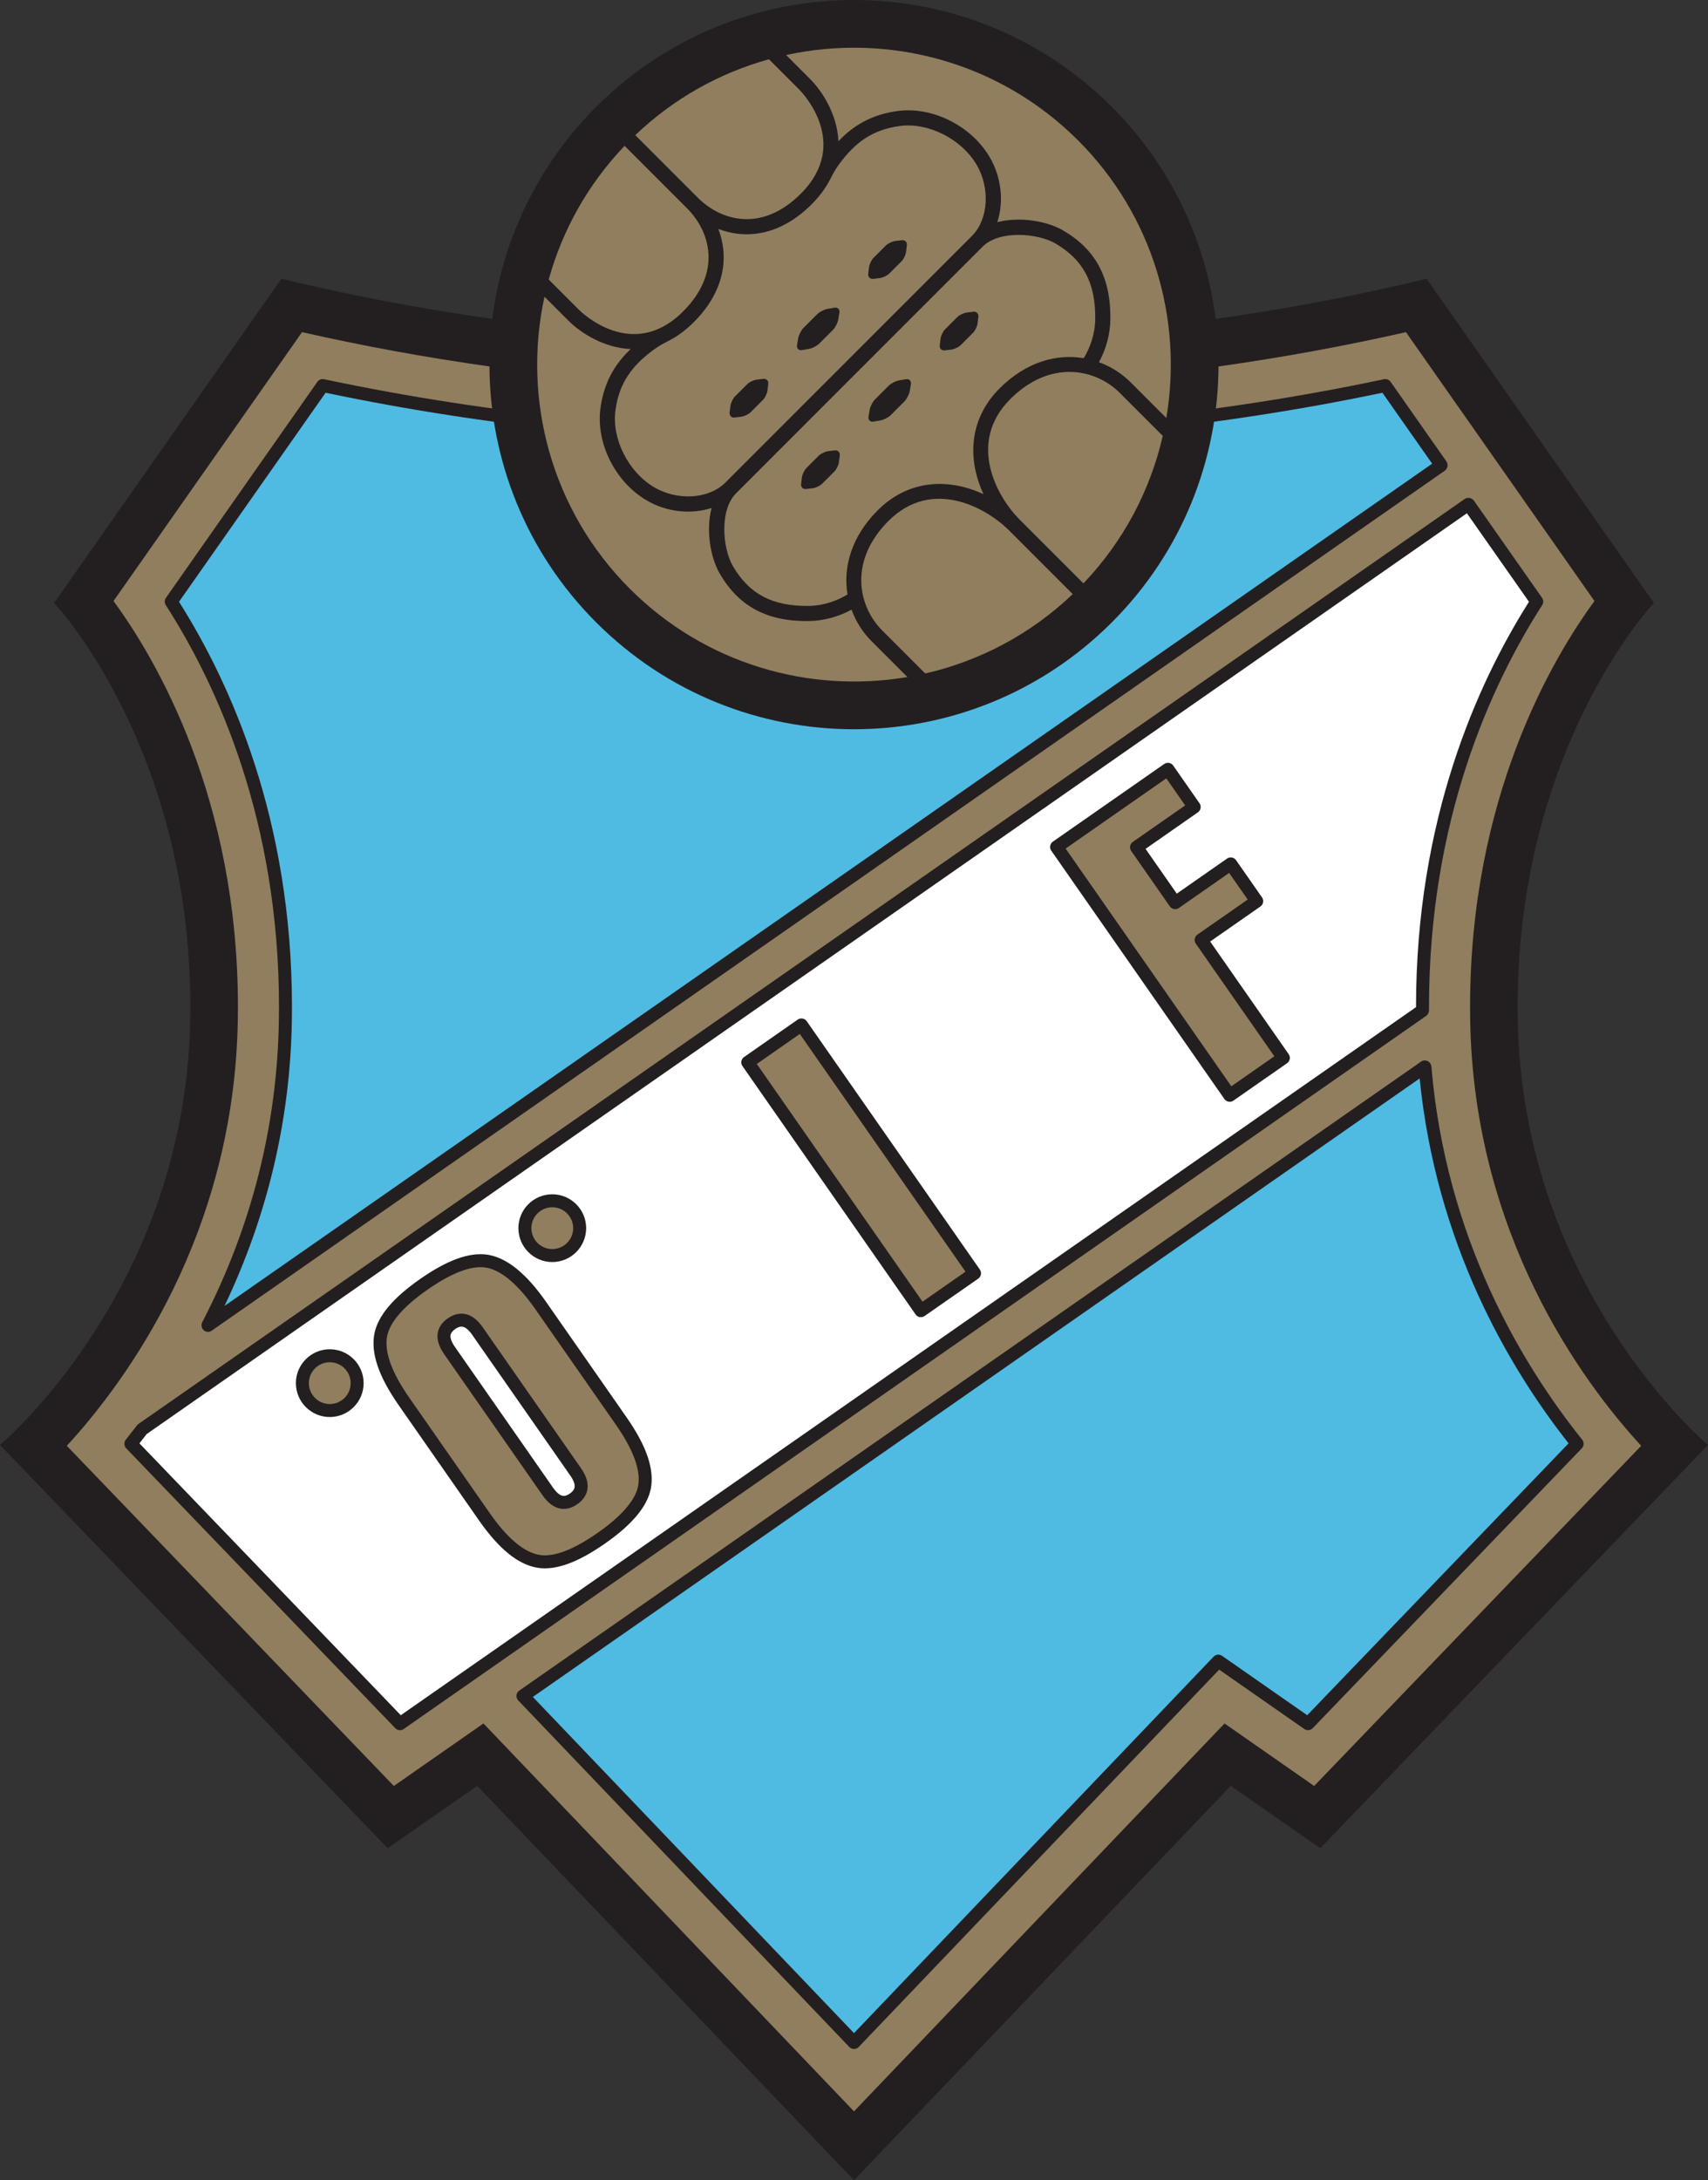
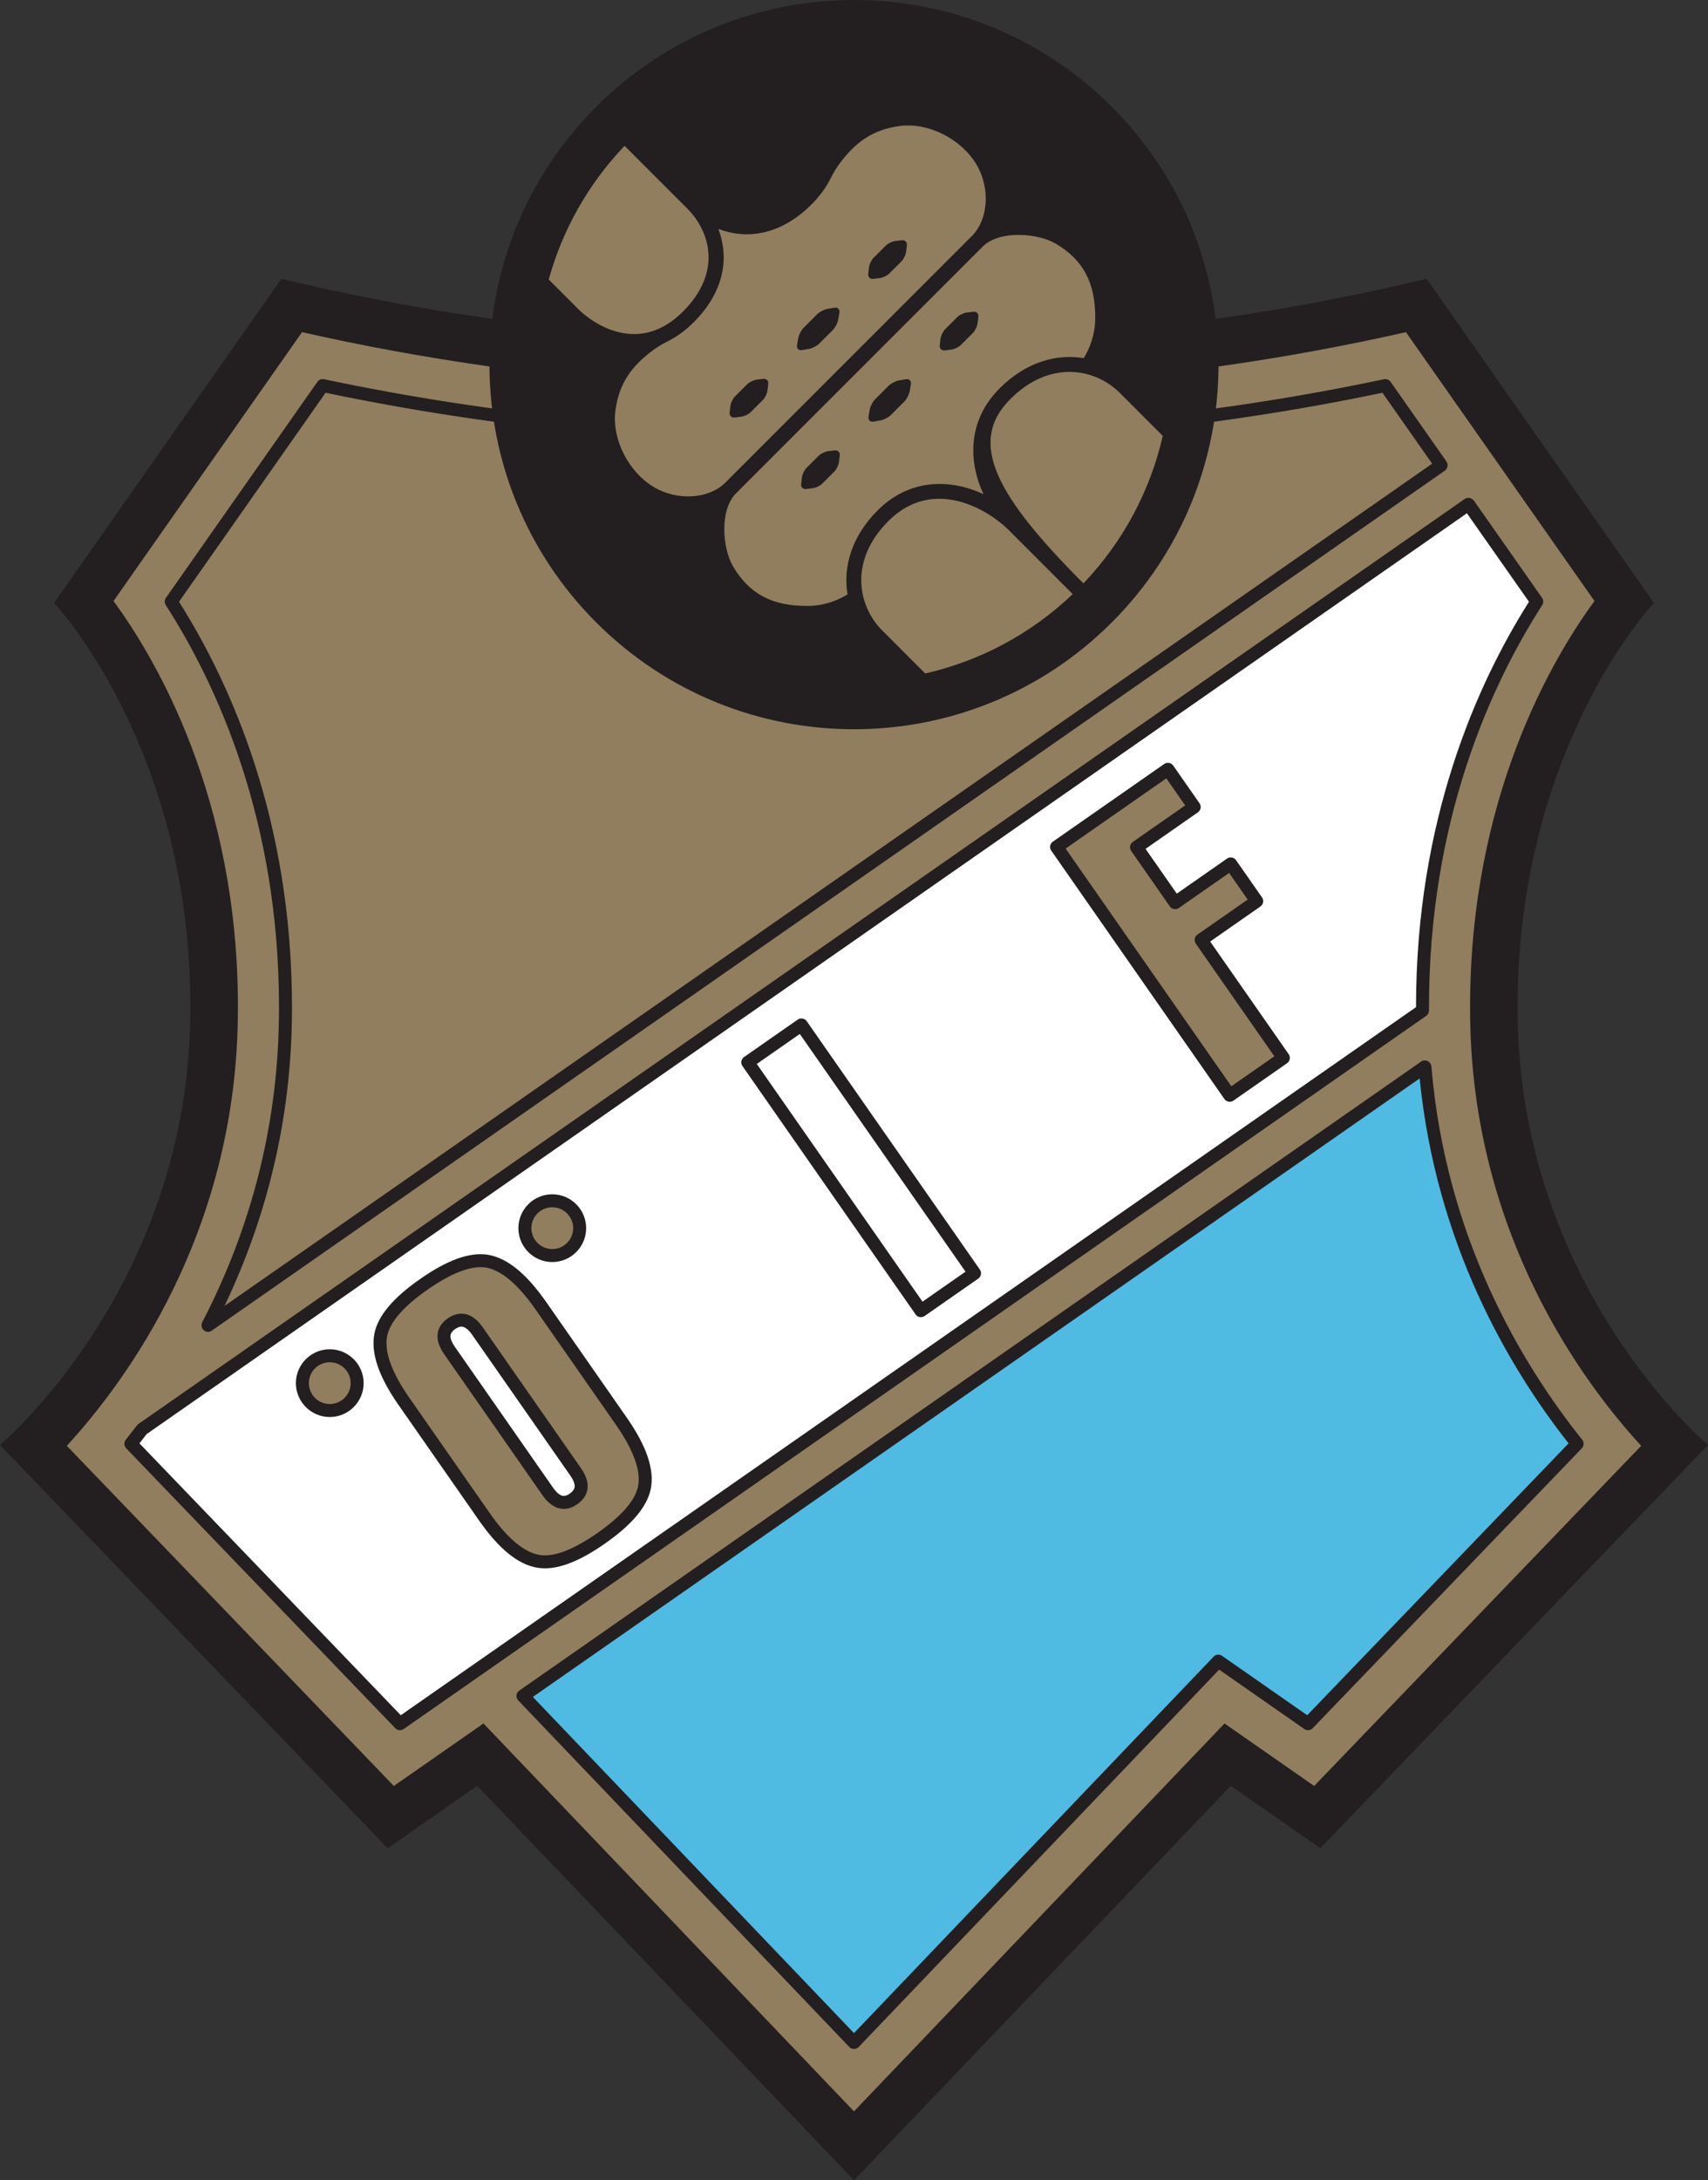
<svg xmlns="http://www.w3.org/2000/svg" width="486.05pt" height="620.27pt" viewBox="0 0 486.05 620.27" version="1.1">
  <rect x="0" y="0" width="486.05" height="620.27" fill="#333333" stroke="none" />
  <defs>
    <clipPath id="clip1">
      <path d="M 0 0 L 486.051 0 L 486.051 620.27 L 0 620.27 Z M 0 0 " />
    </clipPath>
  </defs>
  <g id="surface1">
    <path style=" stroke:none;fill-rule:nonzero;fill:rgb(56.499%,49.399%,36.899%);fill-opacity:1;" d="M 403.605 84.387 C 403.605 84.387 353.152 102.844 237.488 104.074 C 121.82 105.305 82.441 83.156 82.441 83.156 L 24.609 170.523 C 24.609 170.523 57.832 207.438 61.523 284.961 C 65.215 362.48 7.383 411.699 7.383 411.699 L 110.746 517.523 L 135.355 500.297 L 243.641 609.812 L 347 499.066 L 374.07 517.523 L 474.973 410.469 C 474.973 410.469 426.984 367.402 425.754 293.57 C 424.523 219.742 461.438 168.062 461.438 168.062 L 403.605 84.387 " />
-     <path style=" stroke:none;fill-rule:nonzero;fill:rgb(31%,73.299%,89%);fill-opacity:1;" d="M 410.121 132.375 L 59.148 377.09 L 59.203 376.992 C 70.914 354.426 80.648 325.293 81.211 290.316 C 81.23 289.027 81.238 287.746 81.238 286.477 C 81.238 231.691 62.379 192.402 48.73 171.145 C 61.059 153.566 80.188 126.293 91.828 109.695 C 139.492 119.777 190.25 124.91 243.023 124.91 C 295.797 124.91 346.555 119.777 394.219 109.695 C 398.672 116.047 404.227 123.961 410.07 132.297 L 410.121 132.375 " />
    <path style=" stroke:none;fill-rule:nonzero;fill:rgb(13.699%,12.199%,12.5%);fill-opacity:1;" d="M 393.836 107.887 C 346.246 117.957 295.504 123.062 243.023 123.062 C 190.543 123.062 139.801 117.957 92.211 107.887 C 91.488 107.734 90.742 108.027 90.316 108.633 L 47.219 170.082 C 46.789 170.695 46.773 171.512 47.176 172.141 C 61.875 195.035 79.395 233.457 79.395 286.477 L 79.363 290.285 C 78.883 320.309 71.551 349.195 57.566 376.141 C 57.176 376.895 57.32 377.867 57.957 378.43 C 58.598 378.988 59.508 379.09 60.203 378.605 L 411.176 133.887 C 411.578 133.609 411.828 133.141 411.914 132.656 C 411.996 132.176 411.867 131.637 411.582 131.234 L 395.73 108.633 C 395.305 108.027 394.559 107.734 393.836 107.887 M 67.297 147.887 C 67.297 147.887 91.344 113.602 92.652 111.734 C 140.145 121.691 190.727 126.758 243.023 126.758 C 295.32 126.758 345.902 121.691 393.398 111.734 C 394.121 112.77 405.824 129.457 407.551 131.914 C 404.598 133.977 75.074 363.738 63.895 371.531 C 76.113 345.883 82.602 318.621 83.055 290.344 L 83.086 286.477 C 83.086 233.348 65.766 194.629 50.941 171.203 C 52.23 169.367 67.297 147.887 67.297 147.887 " />
    <g clip-path="url(#clip1)" clip-rule="nonzero">
      <path style=" stroke:none;fill-rule:nonzero;fill:rgb(13.699%,12.199%,12.5%);fill-opacity:1;" d="M 140.109 90.652 C 142.898 68.617 152.75 47.305 169.672 30.383 C 210.184 -10.129 275.863 -10.129 316.375 30.383 C 333.305 47.309 343.156 68.633 345.938 90.676 L 345.941 90.727 C 366.809 87.766 386.883 83.93 405.969 79.301 L 470.664 171.547 C 470.664 171.547 430.684 213.59 431.906 289.883 C 433.137 366.785 486.047 411.086 486.047 411.086 L 375.715 525.82 L 350.242 508.059 L 243.023 620.27 L 135.805 508.059 L 110.328 525.82 L 0 411.086 C 0 411.086 52.91 366.785 54.141 289.883 C 55.363 213.59 15.383 171.547 15.383 171.547 L 80.078 79.301 C 99.164 83.93 119.238 87.766 140.105 90.727 L 140.109 90.652 M 139.277 104.254 C 121.102 101.688 103.309 98.43 85.953 94.496 C 78.012 105.82 41.117 158.426 32.305 170.992 C 44.434 187.547 67.707 227.039 67.707 286.438 C 67.707 287.652 67.695 288.871 67.676 290.098 C 66.695 351.352 35.699 393.188 19.012 411.328 C 33.316 426.203 99.535 495.066 112.074 508.102 C 119.547 502.891 137.578 490.32 137.578 490.32 C 137.578 490.32 226.859 583.762 243.023 600.676 C 259.188 583.762 348.469 490.32 348.469 490.32 C 348.469 490.32 366.5 502.891 373.973 508.102 C 386.512 495.066 452.73 426.203 467.035 411.328 C 450.352 393.188 419.352 351.352 418.371 290.098 C 418.352 288.871 418.344 287.652 418.344 286.438 C 418.344 227.039 441.613 187.547 453.742 170.992 C 444.93 158.426 408.031 105.82 400.094 94.496 C 382.738 98.43 364.945 101.688 346.77 104.254 L 346.758 104.324 C 346.609 130.676 336.48 156.98 316.375 177.086 C 275.863 217.598 210.184 217.598 169.672 177.086 C 149.562 156.977 139.434 130.664 139.289 104.305 L 139.277 104.254 " />
    </g>
-     <path style=" stroke:none;fill-rule:nonzero;fill:rgb(56.499%,49.399%,36.899%);fill-opacity:1;" d="M 331.914 118.863 C 336.613 91.027 328.242 61.395 306.805 39.953 C 284.305 17.453 252.785 9.348 223.785 15.637 L 223.715 15.664 L 230.516 22.465 C 234.078 26.031 238.258 32.609 238.594 40.195 L 238.664 40.113 C 242.629 35.926 247.801 32.578 255.539 31.57 C 265.398 30.289 276.355 35.781 281.602 44.645 C 285.016 50.418 285.695 57.406 283.812 63.199 L 283.902 63.18 C 290.344 61.555 298.016 62.934 302.48 65.531 C 311.84 70.98 316.129 79.031 315.98 90.867 C 315.926 95.051 314.742 99.41 312.73 103.031 L 312.785 103.059 C 316.039 104.25 318.992 106.109 321.438 108.461 L 331.906 118.93 L 331.914 118.863 " />
-     <path style=" stroke:none;fill-rule:nonzero;fill:rgb(56.499%,49.399%,36.899%);fill-opacity:1;" d="M 308.074 165.738 L 290.035 147.699 C 283.738 141.316 275.098 125.945 287.504 113.535 C 298.621 102.422 311.324 104.707 318.422 111.535 L 330.887 124 L 330.879 124.062 C 327.371 139.324 319.867 153.844 308.355 165.926 C 308.34 165.941 308.328 165.953 308.316 165.969 L 308.074 165.738 " />
+     <path style=" stroke:none;fill-rule:nonzero;fill:rgb(56.499%,49.399%,36.899%);fill-opacity:1;" d="M 308.074 165.738 C 283.738 141.316 275.098 125.945 287.504 113.535 C 298.621 102.422 311.324 104.707 318.422 111.535 L 330.887 124 L 330.879 124.062 C 327.371 139.324 319.867 153.844 308.355 165.926 C 308.34 165.941 308.328 165.953 308.316 165.969 L 308.074 165.738 " />
    <path style=" stroke:none;fill-rule:nonzero;fill:rgb(56.499%,49.399%,36.899%);fill-opacity:1;" d="M 263.301 191.602 C 278.586 188.102 293.129 180.586 305.227 169.055 C 305.242 169.039 305.258 169.027 305.27 169.016 L 305.098 168.852 L 287 150.754 C 280.605 144.449 265.234 135.805 252.824 148.215 C 241.711 159.328 243.996 172.031 250.797 179.105 L 263.25 191.559 L 263.301 191.602 " />
-     <path style=" stroke:none;fill-rule:nonzero;fill:rgb(56.499%,49.399%,36.899%);fill-opacity:1;" d="M 258.199 192.617 C 230.348 197.332 200.695 188.965 179.242 167.516 C 156.742 145.016 148.637 113.484 154.926 84.48 L 154.953 84.422 L 161.754 91.227 C 165.32 94.789 171.902 98.969 179.484 99.305 L 179.402 99.375 C 175.215 103.34 171.867 108.512 170.859 116.25 C 169.578 126.109 175.074 137.066 183.934 142.312 C 189.711 145.73 196.703 146.406 202.496 144.52 L 202.477 144.574 C 200.836 151.023 202.215 158.719 204.82 163.191 C 210.27 172.551 218.32 176.84 230.156 176.691 C 234.34 176.637 238.699 175.449 242.32 173.441 L 242.348 173.508 C 243.535 176.75 245.383 179.688 247.719 182.117 L 258.137 192.535 L 258.199 192.617 " />
-     <path style=" stroke:none;fill-rule:nonzero;fill:rgb(56.499%,49.399%,36.899%);fill-opacity:1;" d="M 218.738 16.883 C 204.91 20.723 191.82 27.914 180.773 38.457 L 180.824 38.488 L 198.73 56.395 C 205.215 62.77 216.746 66.254 227.902 55.094 C 242.312 40.688 228.082 26.125 227.469 25.512 L 218.82 16.859 L 218.738 16.883 " />
    <path style=" stroke:none;fill-rule:nonzero;fill:rgb(56.499%,49.399%,36.899%);fill-opacity:1;" d="M 195.684 59.441 C 202.059 65.926 205.543 77.457 194.383 88.613 C 179.977 103.023 165.414 88.793 164.801 88.18 L 156.152 79.527 L 156.172 79.441 C 160.016 65.621 167.199 52.543 177.73 41.5 L 177.777 41.531 L 195.699 59.453 " />
    <path style=" stroke:none;fill-rule:nonzero;fill:rgb(100%,100%,100%);fill-opacity:1;" d="M 404.816 287.48 C 321.91 345.289 116.289 488.66 113.816 490.387 C 94.797 470.609 57.887 432.227 37.234 410.75 C 38.27 409.461 39.324 408.109 40.395 406.703 L 40.461 406.621 C 119.242 351.691 338.105 199.086 417.906 143.449 L 417.961 143.547 C 424.922 153.469 431.801 163.277 437.316 171.145 C 423.668 192.402 404.809 231.691 404.809 286.477 C 404.809 286.785 404.809 287.094 404.809 287.398 L 404.816 287.48 " />
    <path style=" stroke:none;fill-rule:nonzero;fill:rgb(13.699%,12.199%,12.5%);fill-opacity:1;" d="M 416.848 141.934 L 39.406 405.105 C 39.254 405.215 39.039 405.441 38.922 405.586 L 35.793 409.598 C 35.23 410.32 35.27 411.367 35.906 412.031 L 112.484 491.664 C 113.113 492.32 114.125 492.422 114.871 491.902 L 405.871 288.996 C 406.371 288.648 406.656 287.996 406.652 287.395 L 406.652 286.477 C 406.652 233.461 424.172 195.039 438.871 172.141 C 439.273 171.512 439.258 170.695 438.828 170.082 L 419.473 142.484 C 418.887 141.652 417.684 141.352 416.848 141.934 M 88.738 375.211 C 88.738 375.211 414.434 148.117 417.441 146.02 C 419.16 148.469 433.871 169.449 435.105 171.203 C 420.281 194.633 402.961 233.348 402.961 286.477 C 402.961 286.477 402.961 286.523 402.961 286.527 C 401.375 287.633 116.609 486.188 114.051 487.973 C 111.961 485.797 41.797 412.832 39.676 410.625 C 40.562 409.488 41.574 408.188 41.734 407.984 C 42.168 407.684 88.738 375.211 88.738 375.211 " />
    <path style=" stroke:none;fill-rule:nonzero;fill:rgb(31%,73.299%,89%);fill-opacity:1;" d="M 405.504 303.609 C 409.668 353.102 431.875 389.594 448.812 410.75 C 428.164 432.227 391.25 470.609 372.23 490.387 C 369.758 488.66 346.695 472.582 346.695 472.582 C 346.695 472.582 269.18 553.707 243.023 581.086 L 148.809 482.488 L 405.512 303.5 L 405.504 303.609 " />
    <path style=" stroke:none;fill-rule:nonzero;fill:rgb(13.699%,12.199%,12.5%);fill-opacity:1;" d="M 404.457 301.984 L 147.754 480.973 C 147.312 481.281 147.027 481.77 146.973 482.305 C 146.922 482.84 147.102 483.375 147.477 483.762 L 241.688 582.359 C 242.039 582.723 242.52 582.93 243.023 582.93 C 243.527 582.93 244.012 582.723 244.359 582.359 C 244.359 582.359 344.797 477.238 346.938 475 C 349.273 476.633 371.176 491.902 371.176 491.902 C 371.922 492.422 372.934 492.32 373.562 491.664 L 450.145 412.031 C 450.785 411.363 450.832 410.32 450.254 409.598 C 432.93 387.961 411.426 351.98 407.34 303.457 C 407.285 302.801 406.891 302.164 406.293 301.887 C 405.695 301.605 404.996 301.609 404.457 301.984 M 403.992 306.812 C 408.691 353.797 429.281 388.934 446.375 410.625 C 444.254 412.832 374.086 485.797 371.996 487.973 C 369.664 486.348 347.75 471.066 347.75 471.066 C 347.004 470.547 345.988 470.648 345.359 471.309 C 345.359 471.309 245.625 575.691 243.023 578.414 C 240.473 575.742 154.473 485.742 151.633 482.77 C 155.082 480.363 398.977 310.309 403.992 306.812 " />
    <path style=" stroke:none;fill-rule:nonzero;fill:rgb(56.499%,49.399%,36.899%);fill-opacity:1;" d="M 241.172 169.109 C 238.531 170.77 234.535 172.328 230.102 172.383 C 219.84 172.512 213.191 169.012 208.543 161.023 C 205.637 156.031 204.707 145.18 209.383 140.422 L 209.844 139.961 L 278.512 71.289 L 279.711 70.094 C 284.469 65.418 295.32 66.344 300.316 69.254 C 308.301 73.902 311.805 80.551 311.672 90.812 C 311.617 95.258 310.051 99.262 308.387 101.902 L 308.301 101.883 C 300.684 100.633 292.035 102.914 284.461 110.492 C 275.617 119.332 275.344 130.75 279.816 140.445 L 279.887 140.598 C 270.16 136.051 258.668 136.281 249.781 145.172 C 242.199 152.754 239.922 161.406 241.168 169.023 L 241.172 169.109 M 229.504 133.125 C 228.891 133.734 228.305 134.965 228.199 135.855 L 227.977 137.699 C 227.871 138.59 228.512 139.23 229.402 139.125 L 231.25 138.906 C 232.141 138.797 233.367 138.211 233.977 137.602 L 237.449 134.133 C 238.059 133.52 238.645 132.293 238.75 131.402 L 238.973 129.555 C 239.078 128.664 238.438 128.023 237.547 128.133 L 235.699 128.352 C 234.812 128.461 233.582 129.047 232.973 129.656 L 229.504 133.125 M 249.02 113.605 C 248.344 114.285 247.656 115.613 247.492 116.559 L 247.156 118.52 C 246.996 119.465 247.637 120.105 248.582 119.945 L 250.547 119.609 C 251.488 119.449 252.816 118.762 253.496 118.082 L 257.352 114.227 C 258.031 113.547 258.719 112.219 258.879 111.273 L 259.215 109.312 C 259.379 108.367 258.738 107.727 257.789 107.887 L 255.828 108.223 C 254.883 108.387 253.555 109.074 252.879 109.75 L 249.02 113.605 M 268.945 93.684 C 268.336 94.293 267.75 95.52 267.641 96.41 L 267.422 98.258 C 267.312 99.148 267.953 99.789 268.848 99.684 L 270.691 99.461 C 271.582 99.355 272.809 98.77 273.422 98.156 L 276.891 94.688 C 277.504 94.078 278.09 92.848 278.195 91.961 L 278.414 90.113 C 278.523 89.223 277.879 88.582 276.992 88.688 L 275.145 88.91 C 274.254 89.016 273.027 89.602 272.414 90.211 L 268.945 93.684 " />
    <path style=" stroke:none;fill-rule:nonzero;fill:rgb(56.499%,49.399%,36.899%);fill-opacity:1;" d="M 204.43 65.129 C 212.367 68.18 222.078 67.012 230.949 58.141 C 233.156 55.934 234.809 53.691 236.004 51.449 C 236.172 51.133 236.422 50.664 236.582 50.352 C 237.129 49.289 237.41 48.785 237.805 48.176 C 238.137 47.656 238.586 46.988 238.941 46.512 C 243.18 40.82 248.012 36.895 256.098 35.84 C 264.188 34.785 273.559 39.512 277.895 46.84 C 281.82 53.473 281.281 62.352 276.664 67.047 L 206.336 137.375 C 201.641 141.992 192.762 142.531 186.129 138.605 C 178.801 134.27 174.074 124.898 175.129 116.809 C 176.184 108.723 180.109 103.891 185.801 99.652 C 186.281 99.293 186.949 98.848 187.465 98.516 C 188.074 98.121 188.578 97.836 189.641 97.293 C 189.953 97.133 190.422 96.883 190.742 96.715 C 192.98 95.52 195.227 93.863 197.43 91.66 C 206.273 82.816 207.461 73.145 204.449 65.219 L 204.43 65.129 M 237.008 93.883 C 237.688 93.203 238.371 91.875 238.535 90.93 L 238.871 88.969 C 239.031 88.023 238.391 87.379 237.445 87.543 L 235.484 87.879 C 234.539 88.039 233.211 88.727 232.531 89.406 L 228.676 93.262 C 227.996 93.941 227.312 95.27 227.148 96.215 L 226.812 98.176 C 226.648 99.121 227.293 99.762 228.238 99.602 L 230.199 99.266 C 231.145 99.102 232.473 98.414 233.152 97.738 L 237.008 93.883 M 256.547 74.344 C 257.156 73.73 257.742 72.504 257.848 71.613 L 258.07 69.766 C 258.176 68.879 257.535 68.234 256.645 68.344 L 254.801 68.562 C 253.91 68.668 252.68 69.258 252.07 69.867 L 248.602 73.336 C 247.988 73.949 247.402 75.176 247.297 76.066 L 247.074 77.914 C 246.969 78.801 247.609 79.445 248.5 79.336 L 250.348 79.117 C 251.238 79.012 252.465 78.422 253.074 77.812 L 256.547 74.344 M 217.102 113.785 C 217.715 113.176 218.301 111.949 218.406 111.059 L 218.629 109.211 C 218.734 108.32 218.094 107.68 217.203 107.785 L 215.355 108.008 C 214.465 108.113 213.238 108.699 212.629 109.309 L 209.156 112.781 C 208.547 113.391 207.961 114.621 207.855 115.508 L 207.633 117.355 C 207.527 118.246 208.168 118.887 209.059 118.781 L 210.902 118.559 C 211.793 118.453 213.02 117.867 213.633 117.258 L 217.102 113.785 " />
    <path style=" stroke:none;fill-rule:nonzero;fill:rgb(56.499%,49.399%,36.899%);fill-opacity:1;" d="M 153.945 371.52 L 176.789 404.277 C 182.148 411.969 184.352 418.277 183.395 423.203 C 182.434 427.773 178.312 432.594 171.035 437.668 C 163.754 442.746 157.836 444.926 153.277 444.203 C 148.32 443.398 143.164 439.152 137.801 431.465 L 114.961 398.703 C 109.602 391.016 107.398 384.707 108.355 379.777 C 109.254 375.254 113.348 370.449 120.625 365.371 C 127.906 360.297 133.855 358.102 138.473 358.777 C 143.426 359.586 148.586 363.832 153.945 371.52 M 135.859 378.656 C 133.602 375.418 131.133 374.734 128.457 376.602 C 125.836 378.43 125.652 380.961 127.91 384.199 L 155.891 424.324 C 158.145 427.562 160.586 428.266 163.207 426.438 C 165.883 424.57 166.094 422.02 163.84 418.781 L 135.859 378.656 " />
    <path style=" stroke:none;fill-rule:nonzero;fill:rgb(13.699%,12.199%,12.5%);fill-opacity:1;" d="M 119.57 363.859 C 111.812 369.27 107.551 374.359 106.547 379.418 C 105.477 384.918 107.734 391.566 113.445 399.758 L 136.289 432.52 C 142 440.711 147.461 445.129 152.98 446.023 C 158.082 446.832 164.328 444.594 172.09 439.184 C 179.844 433.777 184.129 428.676 185.199 423.582 C 186.273 418.066 184.016 411.414 178.305 403.223 L 155.461 370.461 C 149.75 362.273 144.289 357.855 138.766 356.957 C 133.59 356.195 127.32 358.453 119.57 363.859 M 153.566 442.379 C 149.152 441.664 144.355 437.633 139.316 430.406 L 116.473 397.648 C 111.434 390.422 109.312 384.527 110.168 380.129 C 110.965 376.117 114.84 371.656 121.68 366.887 C 128.527 362.113 134.086 360 138.203 360.605 C 142.598 361.32 147.395 365.348 152.43 372.574 L 175.273 405.336 C 180.312 412.562 182.434 418.457 181.578 422.852 C 180.73 426.895 176.828 431.379 169.98 436.156 C 163.137 440.926 157.613 443.02 153.566 442.379 " />
    <path style=" stroke:none;fill-rule:nonzero;fill:rgb(13.699%,12.199%,12.5%);fill-opacity:1;" d="M 127.402 375.086 C 125.82 376.191 124.871 377.559 124.586 379.152 C 124.254 381.004 124.863 383.059 126.395 385.254 L 154.375 425.383 C 155.906 427.578 157.621 428.859 159.473 429.188 C 161.066 429.473 162.68 429.059 164.262 427.953 C 165.887 426.82 166.855 425.426 167.145 423.805 C 167.473 421.953 166.871 419.906 165.352 417.727 L 137.371 377.602 C 135.852 375.422 134.145 374.148 132.289 373.816 C 130.668 373.527 129.023 373.957 127.402 375.086 M 160.121 425.555 C 159.281 425.402 158.34 424.613 157.402 423.27 L 129.426 383.145 C 128.488 381.797 128.07 380.645 128.223 379.805 C 128.328 379.199 128.75 378.648 129.516 378.113 C 130.316 377.555 131.012 377.34 131.641 377.453 C 132.484 377.602 133.418 378.383 134.344 379.711 L 162.324 419.84 C 163.25 421.164 163.66 422.316 163.508 423.156 C 163.398 423.785 162.953 424.363 162.152 424.926 C 161.387 425.457 160.727 425.66 160.121 425.555 " />
-     <path style=" stroke:none;fill-rule:nonzero;fill:rgb(56.499%,49.399%,36.899%);fill-opacity:1;" d="M 277.324 362.242 L 262.059 372.891 L 212.793 302.234 L 228.059 291.59 L 277.324 362.242 " />
    <path style=" stroke:none;fill-rule:nonzero;fill:rgb(13.699%,12.199%,12.5%);fill-opacity:1;" d="M 227.004 290.074 L 211.738 300.719 C 210.902 301.305 210.695 302.453 211.281 303.289 L 260.547 373.945 C 260.824 374.348 261.254 374.621 261.734 374.703 C 262.219 374.789 262.715 374.684 263.113 374.402 L 278.383 363.758 C 279.219 363.176 279.422 362.023 278.84 361.188 L 229.574 290.531 C 229.293 290.133 228.867 289.855 228.383 289.773 C 227.902 289.688 227.406 289.793 227.004 290.074 M 227.602 294.156 C 229.578 296.992 272.777 358.949 274.758 361.785 C 272.57 363.312 264.703 368.793 262.52 370.32 C 260.539 367.484 217.34 305.527 215.363 302.691 C 217.551 301.168 225.414 295.684 227.602 294.156 " />
    <path style=" stroke:none;fill-rule:nonzero;fill:rgb(56.499%,49.399%,36.899%);fill-opacity:1;" d="M 365.211 300.969 L 349.941 311.609 L 300.68 240.957 L 332.359 218.867 L 339.836 229.59 L 323.422 241.035 L 334.418 256.809 L 350.234 245.777 L 357.625 256.379 L 341.809 267.406 L 365.211 300.969 " />
    <path style=" stroke:none;fill-rule:nonzero;fill:rgb(13.699%,12.199%,12.5%);fill-opacity:1;" d="M 331.301 217.352 L 299.621 239.441 C 299.219 239.723 298.945 240.148 298.859 240.633 C 298.773 241.113 298.883 241.609 299.164 242.012 L 348.43 312.664 C 349.012 313.504 350.164 313.707 350.996 313.125 L 366.266 302.48 C 366.664 302.199 366.941 301.773 367.027 301.289 C 367.047 301.184 367.055 301.074 367.055 300.969 C 367.055 300.594 366.941 300.223 366.723 299.91 C 366.723 299.91 346.301 270.625 344.379 267.863 C 346.855 266.137 358.68 257.891 358.68 257.891 C 359.082 257.609 359.355 257.184 359.441 256.699 C 359.461 256.594 359.469 256.484 359.469 256.379 C 359.469 256.004 359.355 255.633 359.141 255.32 L 351.75 244.723 C 351.164 243.887 350.016 243.684 349.18 244.266 C 349.18 244.266 337.352 252.512 334.879 254.238 C 333.336 252.027 327.535 243.707 325.992 241.496 C 328.488 239.754 340.891 231.105 340.891 231.105 C 341.293 230.824 341.566 230.398 341.652 229.914 C 341.672 229.809 341.68 229.699 341.68 229.59 C 341.68 229.215 341.566 228.848 341.352 228.535 L 333.871 217.812 C 333.289 216.973 332.141 216.77 331.301 217.352 M 331.898 221.438 C 333.199 223.301 335.965 227.266 337.266 229.133 C 334.77 230.871 322.367 239.523 322.367 239.523 C 321.852 239.879 321.578 240.453 321.578 241.039 C 321.578 241.402 321.684 241.77 321.906 242.094 L 332.902 257.863 C 333.184 258.266 333.613 258.539 334.094 258.625 C 334.578 258.711 335.07 258.602 335.473 258.32 C 335.473 258.32 347.301 250.074 349.777 248.348 C 351.07 250.203 353.762 254.066 355.055 255.918 C 352.578 257.645 340.754 265.891 340.754 265.891 C 340.352 266.172 340.078 266.598 339.992 267.082 C 339.973 267.188 339.961 267.297 339.961 267.406 C 339.961 267.781 340.078 268.148 340.293 268.461 C 340.293 268.461 360.715 297.746 362.641 300.508 C 360.453 302.035 352.586 307.516 350.402 309.039 C 348.426 306.207 305.227 244.25 303.246 241.414 C 305.855 239.598 329.293 223.254 331.898 221.438 " />
    <path style=" stroke:none;fill-rule:nonzero;fill:rgb(56.499%,49.399%,36.899%);fill-opacity:1;" d="M 164.953 349.406 C 164.953 353.711 161.465 357.199 157.16 357.199 C 152.855 357.199 149.367 353.711 149.367 349.406 C 149.367 345.102 152.855 341.613 157.16 341.613 C 161.465 341.613 164.953 345.102 164.953 349.406 " />
    <path style=" stroke:none;fill-rule:nonzero;fill:rgb(13.699%,12.199%,12.5%);fill-opacity:1;" d="M 147.52 349.406 C 147.52 354.723 151.848 359.047 157.16 359.047 C 162.477 359.047 166.801 354.723 166.801 349.406 C 166.801 344.094 162.477 339.77 157.16 339.77 C 151.848 339.77 147.52 344.094 147.52 349.406 M 151.215 349.406 C 151.215 346.129 153.883 343.461 157.16 343.461 C 160.441 343.461 163.109 346.129 163.109 349.406 C 163.109 352.688 160.441 355.355 157.16 355.355 C 153.883 355.355 151.215 352.688 151.215 349.406 " />
    <path style=" stroke:none;fill-rule:nonzero;fill:rgb(56.499%,49.399%,36.899%);fill-opacity:1;" d="M 101.633 393.5 C 101.633 397.805 98.145 401.293 93.84 401.293 C 89.535 401.293 86.047 397.805 86.047 393.5 C 86.047 389.195 89.535 385.707 93.84 385.707 C 98.145 385.707 101.633 389.195 101.633 393.5 " />
    <path style=" stroke:none;fill-rule:nonzero;fill:rgb(13.699%,12.199%,12.5%);fill-opacity:1;" d="M 84.203 393.5 C 84.203 398.812 88.527 403.137 93.84 403.137 C 99.156 403.137 103.48 398.812 103.48 393.5 C 103.48 388.184 99.156 383.859 93.84 383.859 C 88.527 383.859 84.203 388.184 84.203 393.5 M 87.895 393.5 C 87.895 390.219 90.562 387.555 93.84 387.555 C 97.121 387.555 99.789 390.219 99.789 393.5 C 99.789 396.777 97.121 399.445 93.84 399.445 C 90.562 399.445 87.895 396.777 87.895 393.5 " />
  </g>
</svg>